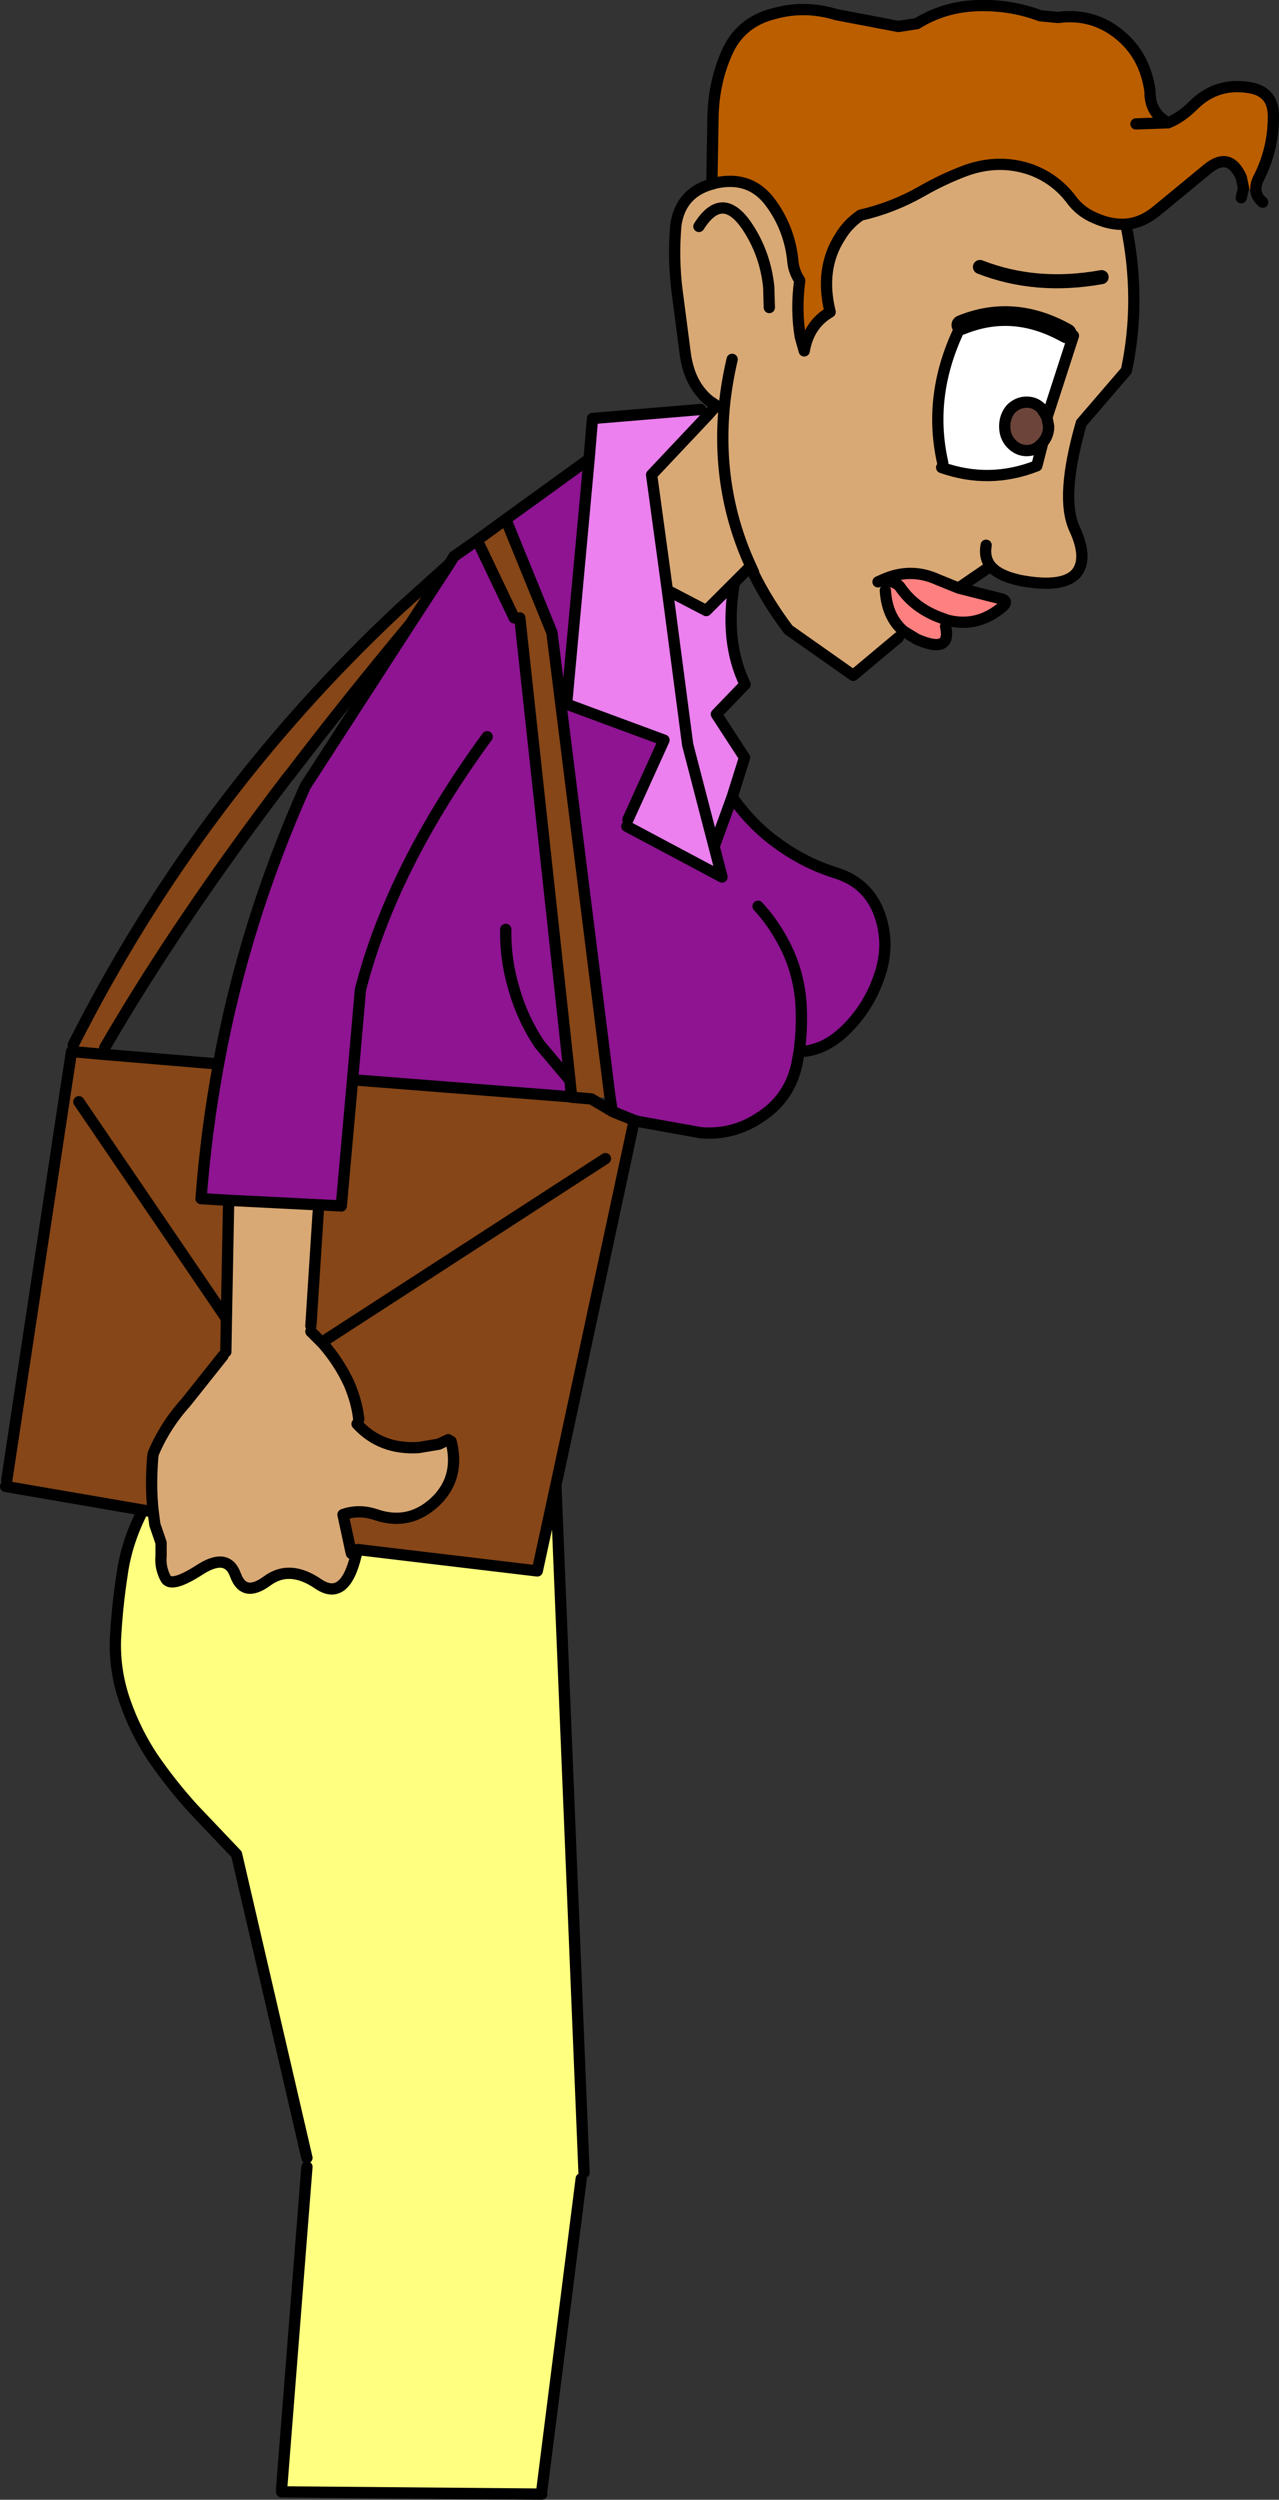
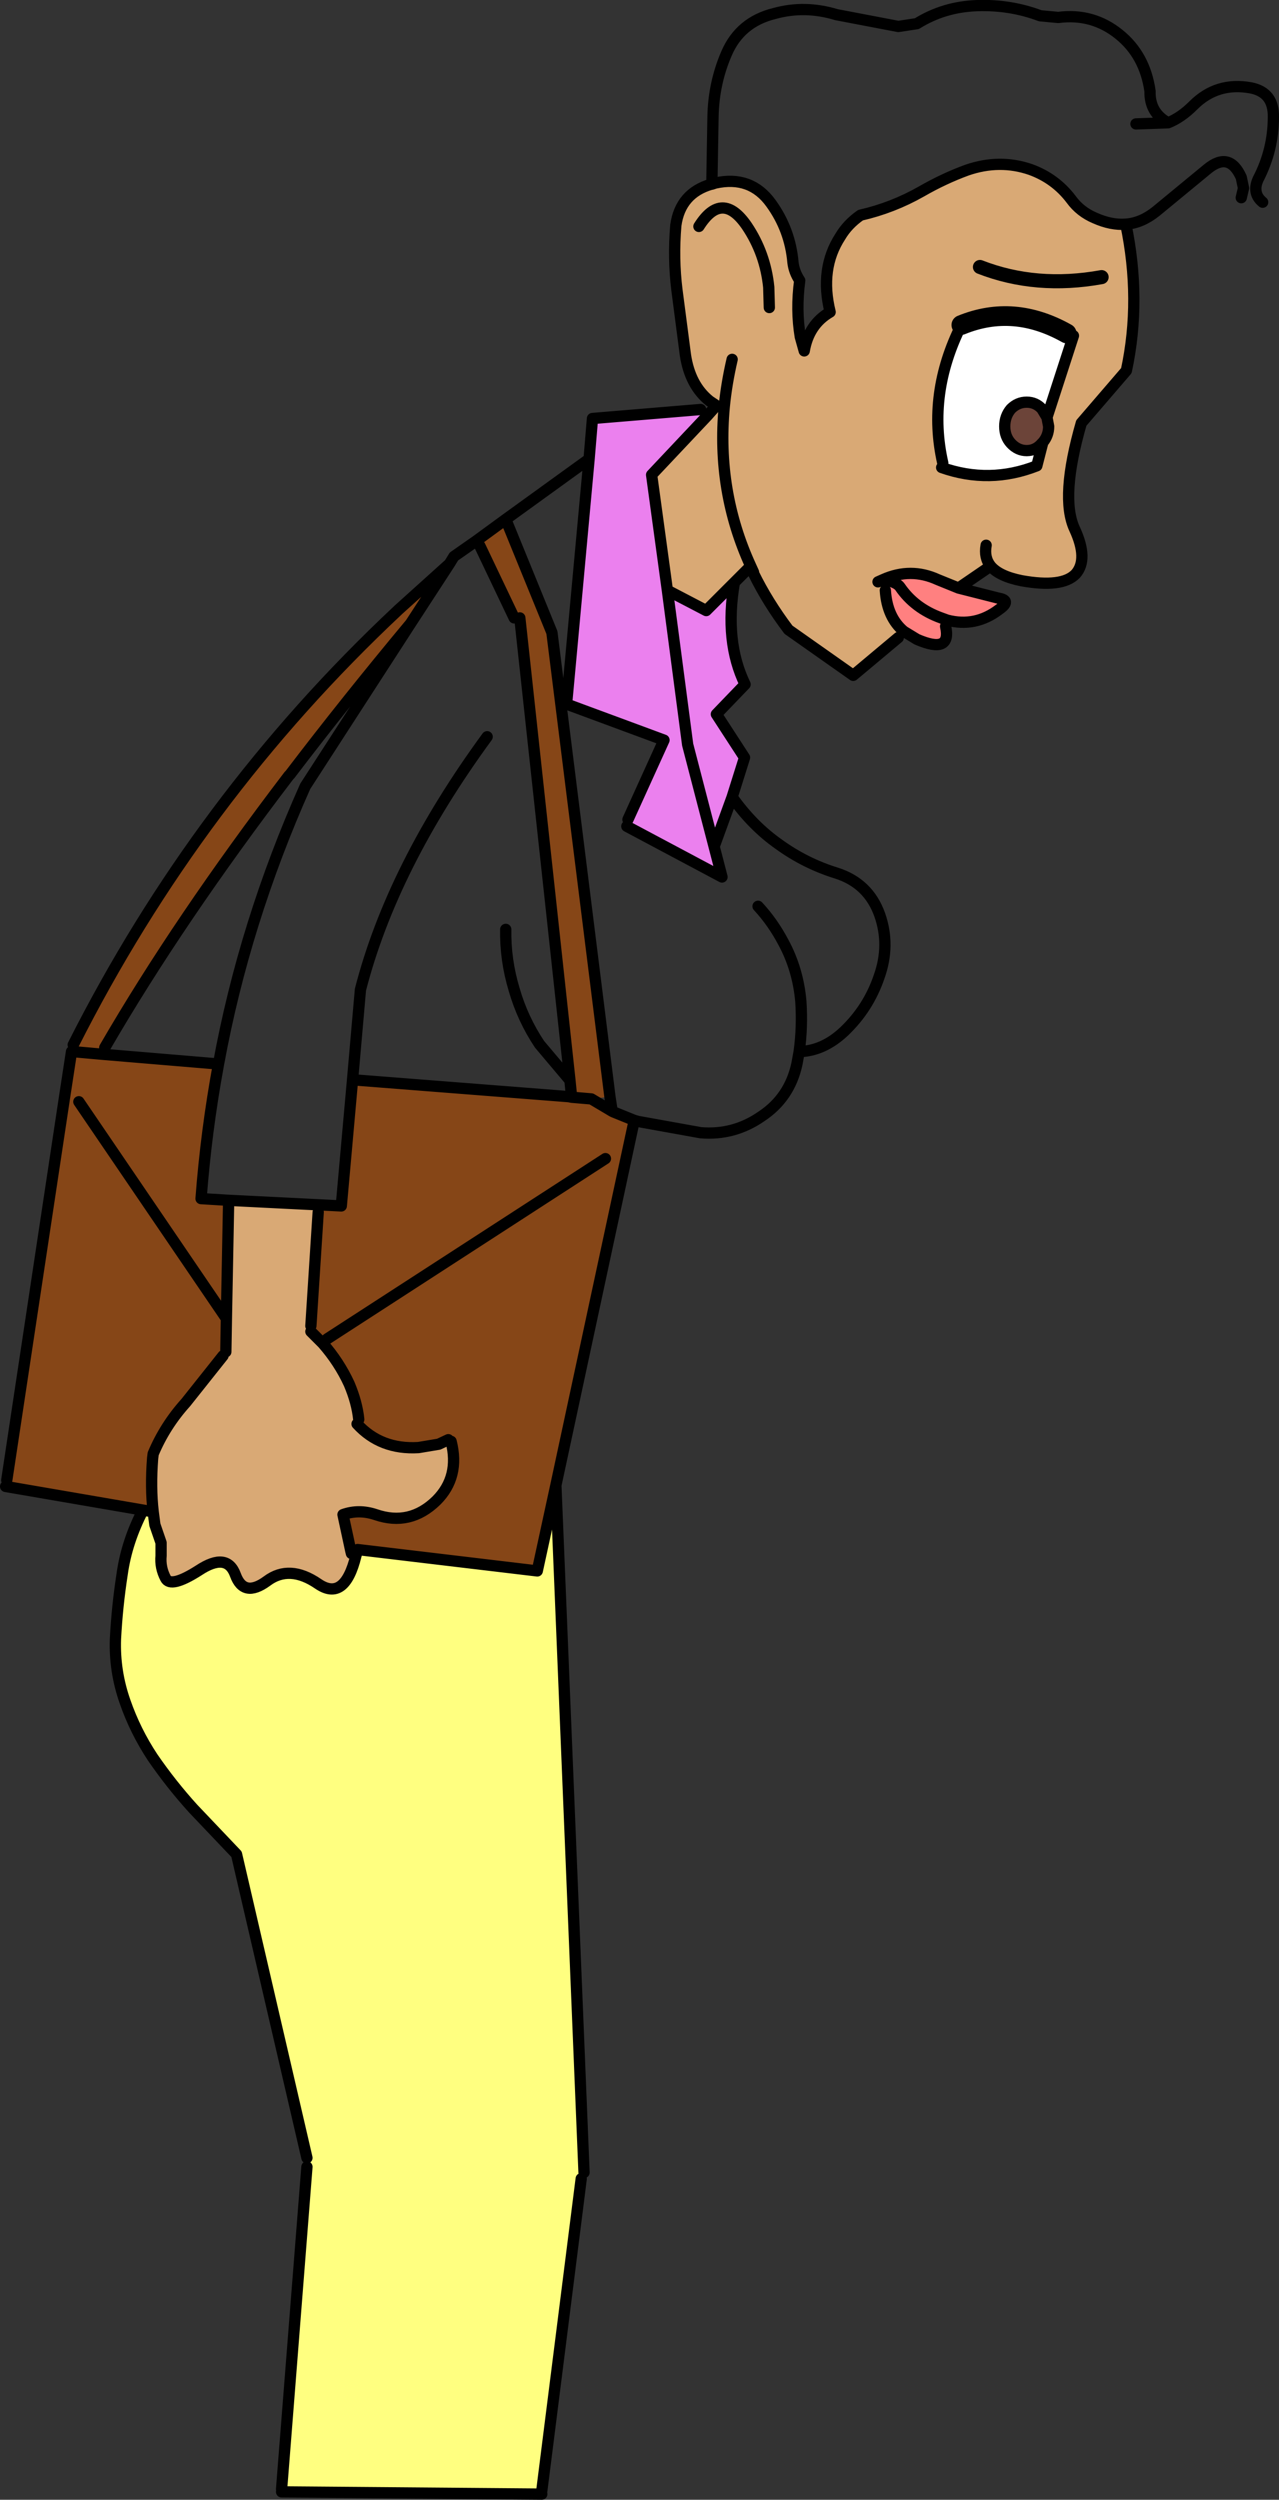
<svg xmlns="http://www.w3.org/2000/svg" height="221.9px" width="113.55px">
  <rect width="100%" height="100%" fill="#333333" stroke="none" />
  <g transform="matrix(1.0, 0.0, 0.0, 1.0, -137.95, -54.05)">
-     <path d="M221.55 95.55 L221.65 95.15 Q220.25 89.0 223.3 82.9 227.95 81.0 232.65 83.65 L233.25 83.85 230.9 91.1 230.45 90.35 Q229.9 89.75 229.1 89.75 228.3 89.75 227.7 90.35 227.15 91.0 227.15 91.9 227.15 92.8 227.7 93.4 228.3 94.05 229.1 94.05 229.9 94.05 230.45 93.4 L230.5 93.45 230.0 95.4 Q225.8 97.05 221.55 95.55" fill="#ffffff" fill-rule="evenodd" stroke="none" />
+     <path d="M221.55 95.55 Q220.25 89.0 223.3 82.9 227.95 81.0 232.65 83.65 L233.25 83.85 230.9 91.1 230.45 90.35 Q229.9 89.75 229.1 89.75 228.3 89.75 227.7 90.35 227.15 91.0 227.15 91.9 227.15 92.8 227.7 93.4 228.3 94.05 229.1 94.05 229.9 94.05 230.45 93.4 L230.5 93.45 230.0 95.4 Q225.8 97.05 221.55 95.55" fill="#ffffff" fill-rule="evenodd" stroke="none" />
    <path d="M230.45 93.4 Q229.9 94.05 229.1 94.05 228.3 94.05 227.7 93.4 227.15 92.8 227.15 91.9 227.15 91.0 227.7 90.35 228.3 89.75 229.1 89.75 229.9 89.75 230.45 90.35 L230.9 91.1 231.05 91.9 Q231.05 92.7 230.55 93.3 L230.45 93.4" fill="#6c4439" fill-rule="evenodd" stroke="none" />
    <path d="M201.45 70.3 Q204.6 69.6 206.4 72.1 208.1 74.45 208.35 77.35 208.45 78.2 208.95 78.95 208.6 81.55 209.0 83.95 L209.35 85.2 Q209.75 82.85 211.65 81.75 210.7 77.9 212.55 75.05 213.2 73.95 214.35 73.15 217.2 72.5 219.75 71.05 221.75 69.9 223.8 69.15 226.7 68.15 229.45 69.1 231.65 69.9 233.05 71.75 233.85 72.85 235.15 73.4 236.6 74.05 237.9 73.95 239.3 80.65 237.95 86.95 L233.95 91.6 Q232.05 98.2 233.35 101.0 234.6 103.7 233.45 105.0 232.25 106.25 228.65 105.6 226.65 105.2 225.9 104.3 L223.05 106.25 221.2 105.5 Q218.8 104.4 216.35 105.5 L216.85 105.6 216.55 106.45 Q216.7 108.85 218.2 110.1 L217.7 110.65 213.7 114.0 207.95 109.95 Q206.1 107.5 204.85 104.95 L204.85 104.85 204.6 104.3 203.15 105.75 200.65 108.25 197.2 106.45 195.8 96.2 200.75 90.95 201.55 90.05 200.95 89.65 Q199.2 88.25 198.8 85.55 L198.05 79.8 Q197.7 77.0 197.95 74.05 198.35 71.2 201.1 70.4 L201.15 70.4 201.45 70.3 M206.25 81.35 L206.2 79.55 Q205.9 76.55 204.25 74.1 202.05 70.9 200.0 74.15 202.05 70.9 204.25 74.1 205.9 76.55 206.2 79.55 L206.25 81.35 M221.65 95.15 L221.55 95.55 Q225.8 97.05 230.0 95.4 L230.5 93.45 230.55 93.3 Q231.05 92.7 231.05 91.9 L230.9 91.1 233.25 83.85 232.65 83.65 Q227.95 81.0 223.3 82.9 220.25 89.0 221.65 95.15 M235.75 78.65 Q229.95 79.7 224.95 77.75 229.95 79.7 235.75 78.65 M225.5 102.45 Q225.3 103.55 225.9 104.3 225.3 103.55 225.5 102.45 M202.95 85.95 Q202.45 88.1 202.25 90.15 201.55 97.65 204.6 104.3 201.55 97.65 202.25 90.15 202.45 88.1 202.95 85.95 M215.9 105.7 L216.35 105.5 215.9 105.7 M158.25 160.6 L166.25 161.0 166.2 161.65 165.55 171.75 165.55 172.25 166.6 173.3 Q168.05 174.95 168.95 176.9 169.65 178.55 169.8 180.05 L169.65 180.45 Q171.75 182.75 175.1 182.55 L176.9 182.25 177.75 181.85 178.0 182.0 Q178.8 185.15 176.7 187.25 174.35 189.55 171.3 188.5 169.8 188.0 168.4 188.5 L169.1 191.75 169.15 191.95 169.55 192.15 Q168.55 196.25 166.2 194.65 163.65 192.9 161.65 194.4 159.6 195.9 158.85 193.85 158.1 191.8 155.6 193.45 153.1 195.05 152.65 194.15 152.15 193.2 152.25 192.15 L152.25 191.0 151.7 189.4 151.55 188.25 Q151.3 186.1 151.5 183.5 L151.55 183.1 Q152.6 180.6 154.45 178.55 L157.75 174.4 158.0 174.05 158.05 171.1 158.25 160.6" fill="#d9a975" fill-rule="evenodd" stroke="none" />
-     <path d="M248.35 70.75 L248.15 69.8 Q247.1 67.45 245.15 69.05 L240.6 72.8 Q239.3 73.85 237.9 73.95 236.6 74.05 235.15 73.4 233.85 72.85 233.05 71.75 231.65 69.9 229.45 69.1 226.7 68.15 223.8 69.15 221.75 69.9 219.75 71.05 217.2 72.5 214.35 73.15 213.2 73.95 212.55 75.05 210.7 77.9 211.65 81.75 209.75 82.85 209.35 85.2 L209.0 83.95 Q208.6 81.55 208.95 78.95 208.45 78.2 208.35 77.35 208.1 74.45 206.4 72.1 204.6 69.6 201.45 70.3 L201.15 70.3 201.25 64.45 Q201.3 61.45 202.45 58.8 203.65 56.0 206.7 55.25 209.4 54.5 212.2 55.35 L217.7 56.4 219.35 56.15 Q221.75 54.65 224.7 54.55 227.65 54.45 230.3 55.45 L231.9 55.6 Q234.95 55.2 237.3 57.1 239.6 58.95 240.05 62.15 240.0 64.05 241.65 64.95 242.8 64.5 243.9 63.4 246.0 61.3 249.0 61.85 251.05 62.25 251.0 64.45 251.0 67.35 249.65 69.95 249.4 70.5 249.45 70.95 L248.35 70.75 M238.8 65.05 L241.65 64.95 238.8 65.05 M143.65 151.65 L144.95 151.85 143.65 151.65" fill="#bb5e00" fill-rule="evenodd" stroke="none" />
    <path d="M223.05 106.25 L226.6 107.15 Q227.8 107.35 226.65 108.15 224.55 109.75 222.05 109.1 L221.9 109.65 Q222.45 112.15 219.35 110.8 L218.2 110.1 Q216.7 108.85 216.55 106.45 L216.85 105.6 216.35 105.5 Q218.8 104.4 221.2 105.5 L223.05 106.25 M222.05 109.1 L221.5 108.9 Q219.15 108.05 217.85 106.15 217.6 105.8 216.85 105.6 217.6 105.8 217.85 106.15 219.15 108.05 221.5 108.9 L222.05 109.1" fill="#ff8080" fill-rule="evenodd" stroke="none" />
    <path d="M203.15 105.75 Q202.25 111.0 204.1 114.8 L201.55 117.45 204.05 121.3 202.95 124.8 201.35 129.2 199.0 120.15 197.2 106.45 199.0 120.15 201.35 129.2 202.05 131.9 193.6 127.4 193.7 126.8 196.9 119.75 188.25 116.55 190.25 94.8 190.55 91.2 200.15 90.4 200.75 90.95 195.8 96.2 197.2 106.45 200.65 108.25 203.15 105.75" fill="#eb80ee" fill-rule="evenodd" stroke="none" />
-     <path d="M202.95 124.8 Q204.75 127.35 207.1 129.0 209.45 130.7 212.2 131.55 215.05 132.45 216.05 135.25 217.0 137.95 216.0 140.75 215.05 143.55 212.9 145.6 211.05 147.35 208.9 147.4 L208.7 148.5 Q208.05 151.5 205.55 153.15 203.1 154.85 200.15 154.6 L194.6 153.6 194.25 153.5 192.4 152.75 192.3 152.7 192.1 151.4 186.95 110.2 182.85 100.15 190.25 94.8 188.25 116.55 196.9 119.75 193.7 126.8 193.6 127.4 202.05 131.9 201.35 129.2 202.95 124.8 M177.85 104.1 L178.25 103.45 180.25 102.05 180.55 102.5 183.6 108.9 184.1 108.9 188.55 149.95 188.45 151.4 169.25 149.9 168.25 161.1 166.25 161.0 158.25 160.6 155.8 160.45 Q156.25 154.45 157.35 148.5 159.65 135.95 165.05 123.85 L174.4 109.4 177.85 104.1 M205.25 134.5 Q206.55 135.9 207.5 137.7 208.8 140.1 209.05 142.95 209.2 145.25 208.9 147.4 209.2 145.25 209.05 142.95 208.8 140.1 207.5 137.7 206.55 135.9 205.25 134.5 M181.2 119.45 Q172.75 131.0 169.95 141.9 L169.25 149.9 169.95 141.9 Q172.75 131.0 181.2 119.45 M188.55 149.95 L185.85 146.75 Q184.35 144.5 183.6 141.9 182.8 139.25 182.85 136.55 182.8 139.25 183.6 141.9 184.35 144.5 185.85 146.75 L188.55 149.95" fill="#8e1492" fill-rule="evenodd" stroke="none" />
    <path d="M194.25 153.5 L194.25 153.55 187.3 185.9 185.65 193.5 169.7 191.6 169.1 191.75 168.4 188.5 Q169.8 188.0 171.3 188.5 174.35 189.55 176.7 187.25 178.8 185.15 178.0 182.0 L177.75 181.85 176.9 182.25 175.1 182.55 Q171.75 182.75 169.65 180.45 L169.8 180.05 Q169.65 178.55 168.95 176.9 168.05 174.95 166.6 173.3 L165.55 172.25 165.55 171.75 166.2 161.65 166.25 161.0 168.25 161.1 169.25 149.9 188.45 151.4 188.7 151.45 188.55 149.95 184.1 108.9 183.6 108.9 180.55 102.5 180.25 102.05 182.85 100.15 186.95 110.2 192.1 151.4 190.45 151.6 192.3 152.7 192.4 152.75 194.25 153.5 M150.65 188.1 L138.45 186.0 138.55 185.45 143.65 151.65 144.3 147.4 144.4 147.4 144.45 146.8 Q155.5 124.9 173.25 108.25 L173.3 108.2 177.85 104.1 174.4 109.4 Q168.65 116.3 163.7 122.8 L163.6 122.9 Q153.8 135.75 147.25 147.05 L147.2 147.65 144.4 147.4 147.2 147.65 157.35 148.5 Q156.25 154.45 155.8 160.45 L158.25 160.6 158.05 171.1 144.95 151.85 158.05 171.1 158.0 174.05 157.75 174.4 154.45 178.55 Q152.6 180.6 151.55 183.1 L151.5 183.5 Q151.3 186.1 151.55 188.25 L150.65 188.1 M188.7 151.45 L190.45 151.6 188.7 151.45 M191.7 156.9 L167.0 172.9 191.7 156.9 M143.65 151.65 L144.95 151.85 143.65 151.65" fill="#864617" fill-rule="evenodd" stroke="none" />
    <path d="M187.3 185.9 L189.8 246.9 189.55 247.45 186.05 275.15 186.05 275.45 162.95 275.25 162.95 275.0 165.2 246.4 165.2 245.6 158.95 218.65 155.1 214.6 Q153.15 212.45 151.5 210.05 149.95 207.7 149.05 205.1 148.1 202.4 148.2 199.55 148.35 196.65 148.8 193.75 149.2 190.9 150.65 188.1 L151.55 188.25 151.7 189.4 152.25 191.0 152.25 192.15 Q152.15 193.2 152.65 194.15 153.1 195.05 155.6 193.45 158.1 191.8 158.85 193.85 159.6 195.9 161.65 194.4 163.65 192.9 166.2 194.65 168.55 196.25 169.55 192.15 L169.7 191.6 185.65 193.5 187.3 185.9" fill="#ffff80" fill-rule="evenodd" stroke="none" />
    <path d="M237.9 73.95 Q239.3 73.85 240.6 72.8 L245.15 69.05 Q247.1 67.45 248.15 69.8 L248.35 70.75 248.15 71.6 M249.45 70.95 Q249.4 70.5 249.65 69.95 251.0 67.35 251.0 64.45 251.05 62.25 249.0 61.85 246.0 61.3 243.9 63.4 242.8 64.5 241.65 64.95 L238.8 65.05 M249.45 70.95 Q249.5 71.55 250.05 72.0 M241.65 64.95 Q240.0 64.05 240.05 62.15 239.6 58.95 237.3 57.1 234.95 55.2 231.9 55.6 L230.3 55.45 Q227.65 54.45 224.7 54.55 221.75 54.65 219.35 56.15 L217.7 56.4 212.2 55.35 Q209.4 54.5 206.7 55.25 203.65 56.0 202.45 58.8 201.3 61.45 201.25 64.45 L201.15 70.3 201.15 70.4 201.45 70.3 Q204.6 69.6 206.4 72.1 208.1 74.45 208.35 77.35 208.45 78.2 208.95 78.95 208.6 81.55 209.0 83.95 L209.35 85.2 Q209.75 82.85 211.65 81.75 210.7 77.9 212.55 75.05 213.2 73.95 214.35 73.15 217.2 72.5 219.75 71.05 221.75 69.9 223.8 69.15 226.7 68.15 229.45 69.1 231.65 69.9 233.05 71.75 233.85 72.85 235.15 73.4 236.6 74.05 237.9 73.95 239.3 80.65 237.95 86.95 L233.95 91.6 Q232.05 98.2 233.35 101.0 234.6 103.7 233.45 105.0 232.25 106.25 228.65 105.6 226.65 105.2 225.9 104.3 L223.05 106.25 226.6 107.15 Q227.8 107.35 226.65 108.15 224.55 109.75 222.05 109.1 L221.5 108.9 Q219.15 108.05 217.85 106.15 217.6 105.8 216.85 105.6 L216.35 105.5 215.9 105.7 M221.9 109.65 Q222.45 112.15 219.35 110.8 L218.2 110.1 Q216.7 108.85 216.55 106.45 M217.7 110.65 L213.7 114.0 207.95 109.95 Q206.1 107.5 204.85 104.95 L204.85 104.85 204.6 104.3 203.15 105.75 Q202.25 111.0 204.1 114.8 L201.55 117.45 204.05 121.3 202.95 124.8 Q204.75 127.35 207.1 129.0 209.45 130.7 212.2 131.55 215.05 132.45 216.05 135.25 217.0 137.95 216.0 140.75 215.05 143.55 212.9 145.6 211.05 147.35 208.9 147.4 L208.7 148.5 Q208.05 151.5 205.55 153.15 203.1 154.85 200.15 154.6 L194.6 153.6 194.25 153.5 194.25 153.55 187.3 185.9 189.8 246.9 M189.55 247.45 L186.05 275.15 M186.05 275.45 L162.95 275.25 M162.95 275.0 L165.2 246.4 M165.2 245.6 L158.95 218.65 155.1 214.6 Q153.15 212.45 151.5 210.05 149.95 207.7 149.05 205.1 148.1 202.4 148.2 199.55 148.35 196.65 148.8 193.75 149.2 190.9 150.65 188.1 L138.45 186.0 M138.55 185.45 L143.65 151.65 144.3 147.4 144.4 147.4 147.2 147.65 157.35 148.5 Q156.25 154.45 155.8 160.45 L158.25 160.6 166.25 161.0 168.25 161.1 169.25 149.9 169.95 141.9 Q172.75 131.0 181.2 119.45 M144.45 146.8 Q155.5 124.9 173.25 108.25 L173.3 108.2 177.85 104.1 178.25 103.45 180.25 102.05 182.85 100.15 190.25 94.8 190.55 91.2 200.15 90.4 M200.75 90.95 L201.55 90.05 200.95 89.65 Q199.2 88.25 198.8 85.55 L198.05 79.8 Q197.7 77.0 197.95 74.05 198.35 71.2 201.1 70.4 L201.15 70.4 M200.75 90.95 L195.8 96.2 197.2 106.45 200.65 108.25 203.15 105.75 M200.0 74.15 Q202.05 70.9 204.25 74.1 205.9 76.55 206.2 79.55 L206.25 81.35 M221.55 95.55 Q225.8 97.05 230.0 95.4 L230.5 93.45 230.55 93.3 230.45 93.4 Q229.9 94.05 229.1 94.05 228.3 94.05 227.7 93.4 227.15 92.8 227.15 91.9 227.15 91.0 227.7 90.35 228.3 89.75 229.1 89.75 229.9 89.75 230.45 90.35 L230.9 91.1 233.25 83.85 M223.3 82.9 Q220.25 89.0 221.65 95.15 M230.55 93.3 Q231.05 92.7 231.05 91.9 L230.9 91.1 M204.6 104.3 Q201.55 97.65 202.25 90.15 202.45 88.1 202.95 85.95 M225.9 104.3 Q225.3 103.55 225.5 102.45 M223.05 106.25 L221.2 105.5 Q218.8 104.4 216.35 105.5 M208.9 147.4 Q209.2 145.25 209.05 142.95 208.8 140.1 207.5 137.7 206.55 135.9 205.25 134.5 M197.2 106.45 L199.0 120.15 201.35 129.2 202.95 124.8 M193.7 126.8 L196.9 119.75 188.25 116.55 190.25 94.8 M182.85 100.15 L186.95 110.2 192.1 151.4 192.3 152.7 192.4 152.75 194.25 153.5 M183.6 108.9 L180.55 102.5 M177.85 104.1 L174.4 109.4 165.05 123.85 Q159.65 135.95 157.35 148.5 M147.25 147.05 Q153.8 135.75 163.6 122.9 L163.7 122.8 Q168.65 116.3 174.4 109.4 M182.85 136.55 Q182.8 139.25 183.6 141.9 184.35 144.5 185.85 146.75 L188.55 149.95 184.1 108.9 M201.35 129.2 L202.05 131.9 193.6 127.4 M190.45 151.6 L192.3 152.7 M188.45 151.4 L188.7 151.45 188.55 149.95 M188.45 151.4 L169.25 149.9 M190.45 151.6 L188.7 151.45 M165.55 171.75 L166.2 161.65 M177.75 181.85 L176.9 182.25 175.1 182.55 Q171.75 182.75 169.65 180.45 M169.8 180.05 Q169.65 178.55 168.95 176.9 168.05 174.95 166.6 173.3 L165.55 172.25 M169.55 192.15 Q168.55 196.25 166.2 194.65 163.65 192.9 161.65 194.4 159.6 195.9 158.85 193.85 158.1 191.8 155.6 193.45 153.1 195.05 152.65 194.15 152.15 193.2 152.25 192.15 L152.25 191.0 151.7 189.4 151.55 188.25 150.65 188.1 M169.1 191.75 L168.4 188.5 Q169.8 188.0 171.3 188.5 174.35 189.55 176.7 187.25 178.8 185.15 178.0 182.0 M169.1 191.75 L169.15 191.95 M169.55 192.15 L169.7 191.6 185.65 193.5 187.3 185.9 M167.0 172.9 L191.7 156.9 M158.05 171.1 L158.25 160.6 M144.95 151.85 L158.05 171.1 158.0 174.05 M157.75 174.4 L154.45 178.55 Q152.6 180.6 151.55 183.1 L151.5 183.5 Q151.3 186.1 151.55 188.25" fill="none" stroke="#000000" stroke-linecap="round" stroke-linejoin="round" stroke-width="1.0" />
    <path d="M232.65 83.65 Q227.95 81.0 223.3 82.9" fill="none" stroke="#000000" stroke-linecap="round" stroke-linejoin="round" stroke-width="1.75" />
    <path d="M224.95 77.75 Q229.95 79.7 235.75 78.65" fill="none" stroke="#000000" stroke-linecap="round" stroke-linejoin="round" stroke-width="1.25" />
  </g>
</svg>